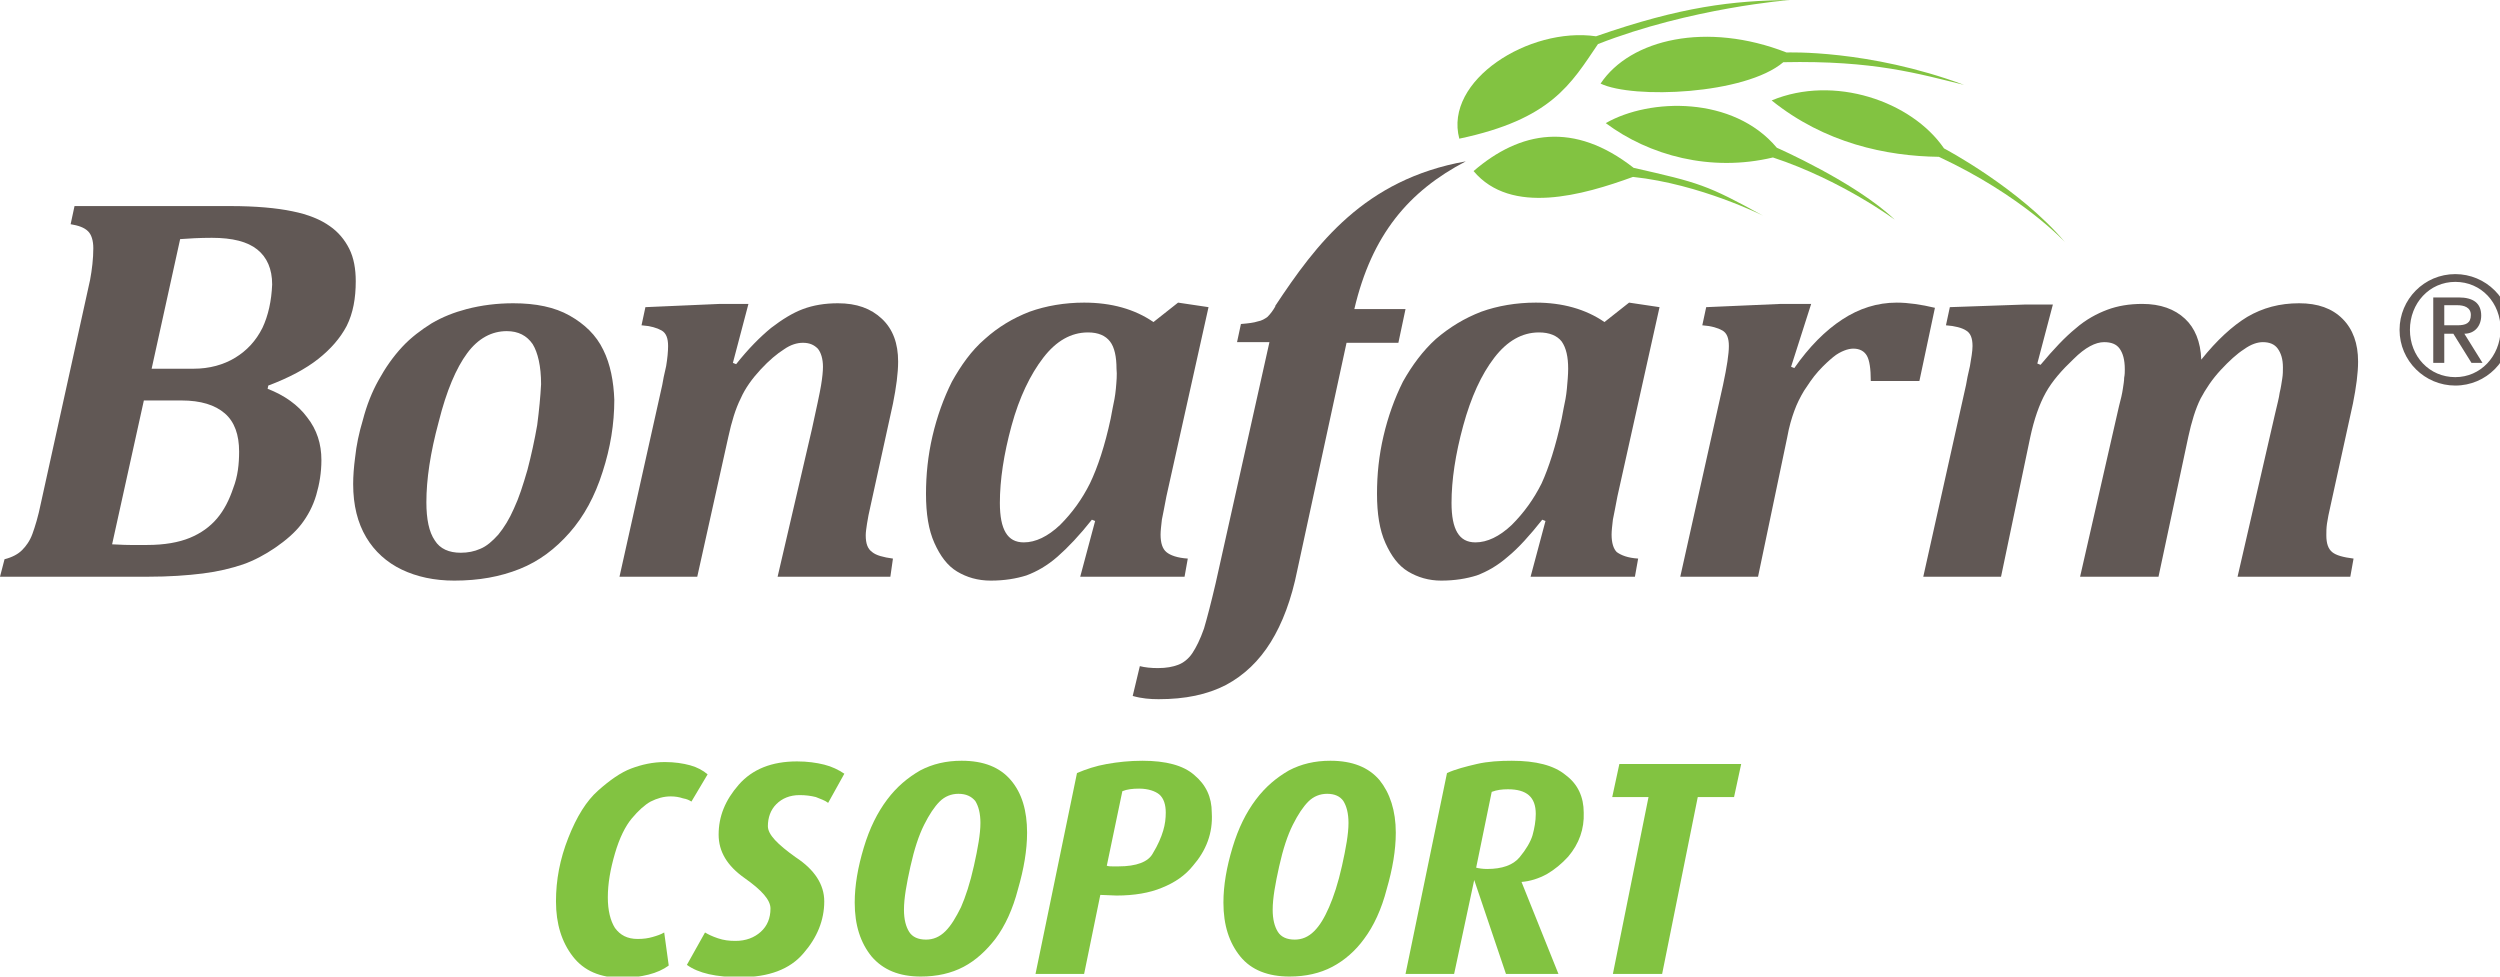
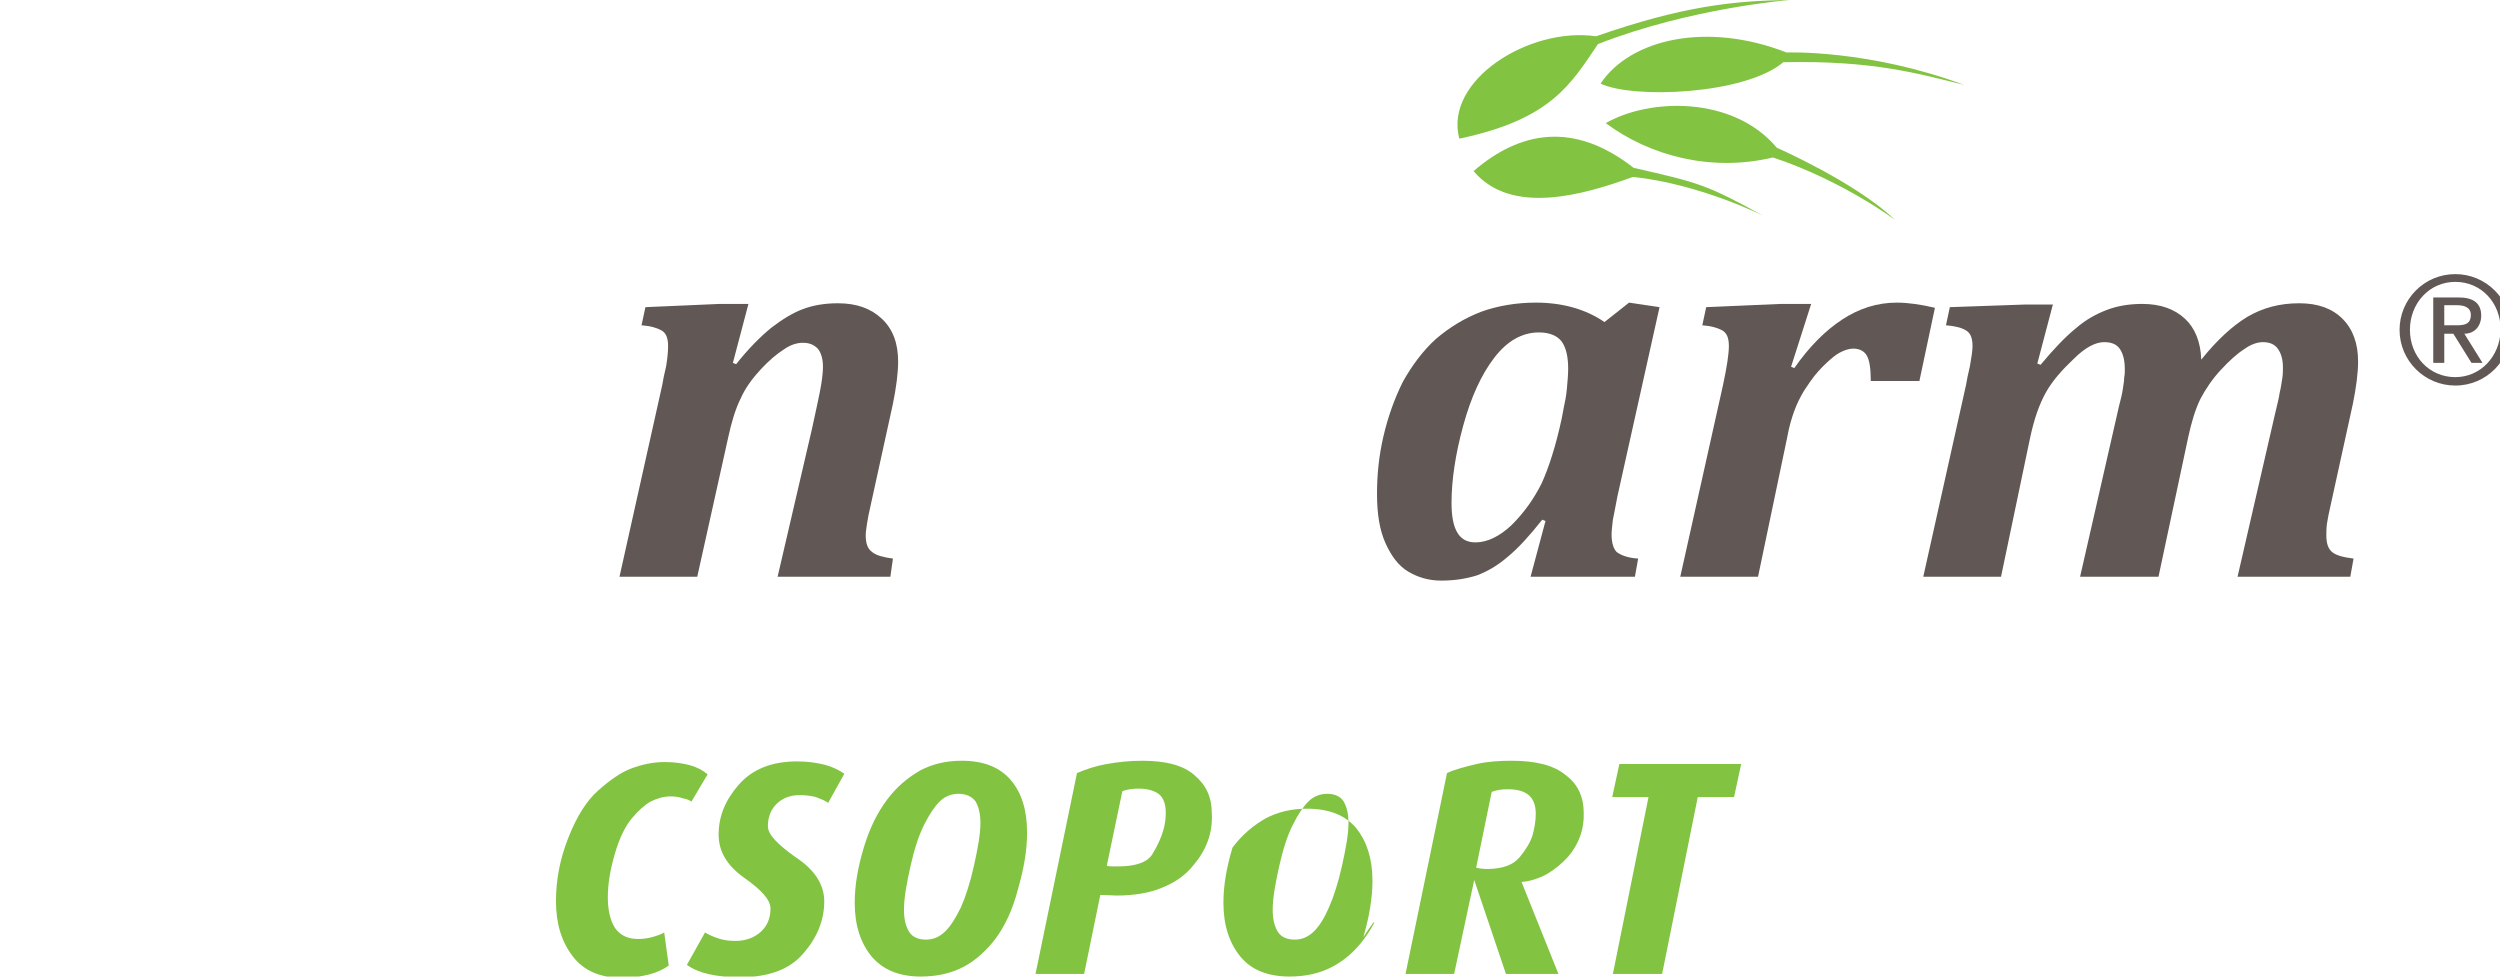
<svg xmlns="http://www.w3.org/2000/svg" version="1.1" id="Layer_1" x="0px" y="0px" viewBox="0 0 385.8 150.7" style="enable-background:new 0 0 385.8 150.7;" xml:space="preserve">
  <style type="text/css">
	.st0{fill:#615855;}
	.st1{fill:#82C341;}
</style>
-   <path class="st0" d="M226.2,24.9c-15.7,2.8-23.1,12.8-29.4,22.3c0,0,0,0,0,0.1c-0.4,0.7-0.8,1.2-1.2,1.6c-0.4,0.3-0.9,0.6-1.5,0.7  c-0.6,0.2-1.4,0.3-2.6,0.4l-0.6,2.8h5L187.6,90c-0.7,3-1.3,5.3-1.8,7c-0.6,1.7-1.2,2.9-1.8,3.8c-0.6,0.9-1.4,1.5-2.2,1.8  c-0.8,0.3-1.8,0.5-3.1,0.5c-1.1,0-2-0.1-2.8-0.3l-1.1,4.6c1.4,0.4,2.7,0.5,4,0.5c4.1,0,7.5-0.7,10.4-2.2c2.8-1.5,5.1-3.7,6.9-6.6  c1.8-2.9,3.2-6.6,4.1-11.1l7.6-35.1h8l1.1-5.2H209C211.7,36.2,217.4,29.5,226.2,24.9" />
-   <path class="st0" d="M53.9,38.4c-0.7-1.4-1.7-2.6-3-3.5c-1.4-1-3.3-1.8-5.8-2.3c-2.4-0.5-5.6-0.8-9.6-0.8H11.5l-0.6,2.8  c1.2,0.2,2.1,0.5,2.7,1.1c0.5,0.5,0.8,1.4,0.8,2.6c0,1.6-0.2,3.3-0.5,4.9L6.3,77.7c-0.4,2-0.9,3.6-1.3,4.7c-0.4,1.1-1,1.9-1.6,2.5  c-0.6,0.6-1.5,1.1-2.7,1.4L0,89h22.8c3.3,0,6.1-0.2,8.5-0.5c2.4-0.3,4.4-0.8,6.2-1.4c1.7-0.6,3.4-1.5,5-2.6c1.6-1.1,3-2.3,4-3.6  c1-1.3,1.8-2.8,2.3-4.5c0.5-1.7,0.8-3.5,0.8-5.4c0-2.5-0.7-4.7-2.2-6.6c-1.4-1.9-3.5-3.4-6.1-4.4l0.1-0.5c3.2-1.2,5.8-2.6,7.7-4.1  c1.9-1.5,3.4-3.2,4.4-5.1c1-2,1.4-4.3,1.4-6.9C54.9,41.5,54.6,39.8,53.9,38.4 M36,75.3c-0.6,1.8-1.4,3.4-2.5,4.7  c-1.1,1.3-2.5,2.3-4.2,3c-1.7,0.7-3.9,1.1-6.6,1.1c-0.4,0-1.3,0-2.6,0c-1.3,0-2.2-0.1-2.8-0.1l4.9-22.2H28c3,0,5.2,0.7,6.7,2  c1.5,1.3,2.2,3.3,2.2,5.9C36.9,71.6,36.7,73.5,36,75.3z M40.5,50.6c-1,2-2.4,3.5-4.2,4.6c-1.8,1.1-4,1.7-6.4,1.7h-6.5l4.4-20  c1.3-0.1,3-0.2,4.9-0.2c3.2,0,5.5,0.6,7,1.8c1.5,1.2,2.3,3,2.3,5.4C41.9,46.4,41.4,48.7,40.5,50.6z" />
-   <path class="st0" d="M93.1,54c-1.1-2.3-2.9-4-5.2-5.3c-2.3-1.3-5.2-1.9-8.7-1.9c-2.5,0-4.9,0.3-7.2,0.9c-1.9,0.5-3.7,1.2-5.4,2.2  c-1.6,1-3.2,2.2-4.5,3.6c-1.4,1.5-2.6,3.2-3.7,5.2c-1,1.8-1.8,3.8-2.4,6.1c-0.6,2-1,3.9-1.2,5.8c-0.2,1.5-0.3,2.9-0.3,4.1  c0,3.3,0.7,6,2,8.2c1.3,2.2,3.2,3.9,5.5,5c2.3,1.1,5,1.7,8.1,1.7c3.8,0,7.1-0.6,10.1-1.8c3-1.2,5.5-3.1,7.7-5.6  c2.2-2.5,3.9-5.6,5.1-9.4c1.2-3.7,1.8-7.4,1.8-11.1C94.7,58.9,94.2,56.2,93.1,54 M82.9,65.6c-0.4,2.3-0.9,4.6-1.5,6.9  c-0.7,2.4-1.3,4.3-2.1,6c-0.7,1.6-1.5,2.9-2.4,4c-0.9,1-1.8,1.8-2.8,2.2c-0.9,0.4-1.9,0.6-3,0.6c-1.8,0-3.2-0.6-4-1.9  c-0.9-1.3-1.3-3.3-1.3-5.9c0-3.5,0.6-7.6,1.9-12.4c1.2-4.8,2.7-8.3,4.4-10.6c1.7-2.3,3.8-3.4,6.1-3.4c1.8,0,3.1,0.7,4,2  c0.8,1.3,1.3,3.4,1.3,6.2C83.4,61.2,83.2,63.3,82.9,65.6z" />
  <path class="st0" d="M137.4,89L120,89l5.3-22.8c0.7-3.2,1.2-5.5,1.4-6.7c0.2-1.2,0.3-2.2,0.3-2.9c0-1.2-0.3-2.2-0.8-2.8  c-0.6-0.6-1.3-0.9-2.3-0.9c-0.9,0-1.9,0.3-2.9,1c-1.1,0.7-2.3,1.7-3.6,3.1c-1.3,1.4-2.4,2.9-3.1,4.5c-0.8,1.6-1.4,3.6-1.9,5.9  L107.6,89h-12l6.6-29.6c0.1-0.7,0.3-1.6,0.6-2.9c0.2-1.2,0.3-2.3,0.3-3.1c0-1.2-0.3-2-1-2.4c-0.7-0.4-1.7-0.7-3.1-0.8l0.6-2.8  l11.5-0.5l4.4,0l-2.4,9.1l0.5,0.2c1.9-2.4,3.7-4.2,5.4-5.6c1.7-1.3,3.3-2.3,4.9-2.9c1.6-0.6,3.4-0.9,5.4-0.9c2.9,0,5.1,0.8,6.8,2.4  c1.7,1.6,2.5,3.8,2.5,6.6c0,1.8-0.3,4-0.8,6.5l-3.4,15.5c-0.3,1.3-0.5,2.3-0.6,3c-0.1,0.7-0.2,1.3-0.2,1.8c0,1.3,0.3,2.1,1,2.6  c0.6,0.5,1.7,0.8,3.2,1L137.4,89" />
-   <path class="st0" d="M179.1,82.5c0-0.6,0.1-1.4,0.2-2.3c0.2-0.9,0.4-2.1,0.7-3.6l6.5-29.2l-4.7-0.7l-3.8,3c-2.9-2-6.5-3-10.7-3  c-3,0-5.9,0.5-8.4,1.4c-2.6,1-4.9,2.4-6.9,4.2c-2.1,1.8-3.7,4.1-5.1,6.6c-1.3,2.6-2.3,5.4-3,8.4c-0.7,3-1,6-1,8.9  c0,3.1,0.4,5.6,1.3,7.6c0.9,2,2,3.5,3.5,4.4c1.5,0.9,3.2,1.4,5.2,1.4c2.1,0,3.9-0.3,5.5-0.8c1.6-0.6,3.2-1.5,4.8-2.9  c1.6-1.4,3.4-3.3,5.3-5.7l0.5,0.2l-2.3,8.6h16.1l0.5-2.8c-1.6-0.1-2.7-0.5-3.3-1C179.4,84.7,179.1,83.8,179.1,82.5 M172.2,60  c-0.1,1.1-0.3,2.1-0.5,3l-0.3,1.6c-0.9,4.2-2,7.5-3.2,10c-1.2,2.4-2.7,4.5-4.6,6.4c-1.9,1.8-3.8,2.7-5.6,2.7c-1.3,0-2.2-0.5-2.8-1.5  c-0.6-1-0.9-2.5-0.9-4.6c0-3.5,0.6-7.5,1.8-11.9c1.2-4.4,2.9-7.9,4.9-10.5c2-2.6,4.3-3.9,6.9-3.9c1.6,0,2.7,0.5,3.4,1.4  c0.7,0.9,1,2.4,1,4.2C172.4,57.8,172.3,58.9,172.2,60z" />
  <path class="st0" d="M248.7,82.5c0-0.6,0.1-1.4,0.2-2.3c0.2-0.9,0.4-2.1,0.7-3.6l6.5-29.2l-4.7-0.7l-3.8,3c-2.9-2-6.5-3-10.6-3  c-3,0-5.9,0.5-8.4,1.4c-2.6,1-4.9,2.4-7,4.2c-2,1.8-3.7,4.1-5.1,6.6c-1.3,2.6-2.3,5.4-3,8.4c-0.7,3-1,5.9-1,8.9  c0,3.1,0.4,5.6,1.3,7.6c0.9,2,2,3.5,3.5,4.4c1.5,0.9,3.2,1.4,5.1,1.4c2.1,0,3.9-0.3,5.5-0.8c1.6-0.6,3.2-1.5,4.8-2.9  c1.6-1.3,3.4-3.3,5.3-5.7l0.5,0.2l-2.3,8.6h16.1l0.5-2.8c-1.6-0.1-2.6-0.5-3.3-1C249,84.7,248.7,83.8,248.7,82.5 M241.8,60  c-0.1,1.1-0.3,2.1-0.5,3l-0.3,1.6c-0.9,4.2-2,7.6-3.1,10c-1.2,2.4-2.7,4.5-4.6,6.4c-1.9,1.8-3.8,2.7-5.6,2.7c-1.3,0-2.2-0.5-2.8-1.5  c-0.6-1-0.9-2.5-0.9-4.6c0-3.5,0.6-7.5,1.8-11.9c1.2-4.4,2.8-7.9,4.8-10.5c2-2.6,4.3-3.9,6.9-3.9c1.6,0,2.8,0.5,3.5,1.4  c0.7,1,1,2.4,1,4.2C242,57.8,241.9,58.9,241.8,60z" />
  <path class="st0" d="M296.2,58.8h-7.5c0-1.9-0.2-3.2-0.6-3.9c-0.4-0.7-1.1-1.1-2.1-1.1c-0.4,0-0.9,0.1-1.4,0.3  c-0.5,0.2-1.1,0.5-1.7,1c-0.6,0.5-1.4,1.2-2.3,2.2c-0.9,1-1.6,2.1-2.2,3c-0.6,1-1.1,2-1.5,3.1c-0.4,1.1-0.8,2.4-1.1,4.1L271.3,89  h-12l6.6-29.6c0.6-2.8,0.9-4.8,0.9-6c0-1.2-0.3-2-1-2.4c-0.7-0.4-1.7-0.7-3.1-0.8l0.6-2.8l11.5-0.5h4.7l-3.1,9.7l0.5,0.2  c2.3-3.3,4.8-5.8,7.4-7.5c2.6-1.7,5.4-2.6,8.4-2.6c1.8,0,3.8,0.3,5.9,0.8L296.2,58.8" />
  <path class="st0" d="M339.7,55.5c2.4-3,4.8-5.2,7.1-6.6c2.4-1.4,5-2.1,8-2.1c2.9,0,5.1,0.8,6.7,2.4c1.6,1.6,2.4,3.8,2.4,6.6  c0,1.8-0.3,4-0.8,6.5l-3.4,15.5c-0.3,1.3-0.5,2.3-0.6,3c-0.1,0.7-0.1,1.3-0.1,1.8c0,1.3,0.3,2.1,0.9,2.6c0.6,0.5,1.7,0.8,3.3,1  l-0.5,2.8h-17.4l5.8-25.2c0.3-1.3,0.6-2.4,0.7-3.2c0.2-0.8,0.3-1.6,0.4-2.2c0.1-0.6,0.1-1.2,0.1-1.7c0-1.3-0.3-2.2-0.8-2.9  c-0.5-0.7-1.3-1-2.3-1c-0.8,0-1.8,0.3-2.9,1.1c-1.1,0.7-2.3,1.8-3.6,3.2c-1.3,1.4-2.3,2.9-3.1,4.4c-0.8,1.6-1.4,3.6-1.9,5.9  L333.1,89H321l6-26.3c0.3-1.1,0.5-2,0.6-2.7c0.1-0.7,0.2-1.2,0.2-1.7c0.1-0.5,0.1-0.9,0.1-1.3c0-1.5-0.3-2.5-0.8-3.2  c-0.5-0.7-1.3-1-2.4-1c-1.3,0-2.9,0.8-4.7,2.6c-1.8,1.7-3.3,3.4-4.3,5.2c-1,1.8-1.8,4.1-2.4,6.9L308.8,89h-12l6.6-29.6  c0.1-0.7,0.3-1.6,0.6-2.9c0.2-1.2,0.4-2.3,0.4-3.1c0-1.2-0.3-2-1-2.4c-0.6-0.4-1.7-0.7-3.1-0.8l0.6-2.8l11.5-0.4l4.4,0l-2.4,9.1  l0.5,0.2c2-2.4,3.8-4.3,5.4-5.6c1.6-1.4,3.3-2.3,4.9-2.9c1.6-0.6,3.4-0.9,5.4-0.9c2.8,0,5,0.8,6.6,2.3  C338.7,50.6,339.6,52.7,339.7,55.5" />
  <path class="st0" d="M380.3,51.5c1.6,0,2.6-1.2,2.6-2.8c0-1.9-1.2-2.8-3.5-2.8h-3.9l0,10.1h1.7v-4.5h1.4l2.8,4.5h1.7L380.3,51.5   M377.2,50.2l0-3.1h2c1,0,2.1,0.3,2.1,1.5c0,1.3-0.8,1.6-2.1,1.6H377.2z" />
  <path class="st0" d="M378.9,42.3c-4.8,0-8.6,3.9-8.6,8.6c0,4.8,3.9,8.6,8.6,8.6c4.8,0,8.6-3.9,8.6-8.6  C387.5,46.1,383.6,42.3,378.9,42.3 M378.9,58.2c-4,0-7-3.2-7-7.3c0-4.1,3-7.4,7-7.4c4,0,7,3.2,7,7.4C385.8,55,382.8,58.2,378.9,58.2  z" />
  <path class="st1" d="M225.2,21.4c-2.4-9,10.8-17.3,21.1-15.8c13.2-4.6,21.1-5.5,29.9-5.6c0,0-15.3,1.2-29.6,6.8  C242.4,13,239.4,18.4,225.2,21.4" />
  <path class="st1" d="M227.4,26.4c7.2-6.2,15.5-7.7,24.7-0.5c10.1,2.3,11.3,2.6,20,7.4c0,0-9.7-4.9-20.1-6  C244.3,30.1,233.2,33.3,227.4,26.4" />
  <path class="st1" d="M247.8,19c6.8-3.9,19.7-4.2,26.4,3.8c0,0,12.1,5.3,18.2,11.1c0,0-8.2-6.1-18.8-9.6C264,26.6,254.5,24,247.8,19" />
-   <path class="st1" d="M273.4,15.5c9.6-4,21.6,0.1,26.6,7.4c0,0,11.6,6.1,18.7,14.5c0,0-6.6-7.2-19.5-13.2  C291.1,24.1,281.6,22.1,273.4,15.5" />
  <path class="st1" d="M247,12.9c4.6-6.9,16.4-9.6,28.7-4.8c0,0,12.6-0.5,27.4,5c-7-1.7-13.9-3.8-27.9-3.5  C269.3,14.6,252,15.3,247,12.9" />
  <path class="st1" d="M106.7,123.7c-0.3-0.2-0.7-0.4-1.3-0.5c-0.6-0.2-1.2-0.3-1.9-0.3c-1.1,0-2.1,0.3-3.1,0.8  c-0.9,0.5-1.9,1.4-2.9,2.6c-1,1.2-1.9,3-2.6,5.4c-0.7,2.4-1.1,4.6-1.1,6.8c0,2,0.4,3.6,1.1,4.7c0.8,1.1,1.9,1.7,3.5,1.7  c0.9,0,1.6-0.1,2.3-0.3c0.7-0.2,1.3-0.4,1.8-0.7l0.7,5.1c-0.8,0.6-1.9,1.1-3.1,1.4c-1.2,0.3-2.6,0.5-4.1,0.5c-3.4,0-5.9-1.1-7.6-3.3  c-1.7-2.2-2.6-5-2.6-8.5c0-3.3,0.6-6.5,1.9-9.8c1.3-3.3,2.8-5.7,4.6-7.3c1.8-1.6,3.5-2.8,5.1-3.4c1.6-0.6,3.3-1,5.2-1  c1.5,0,2.8,0.2,3.9,0.5c1.1,0.3,2,0.8,2.7,1.4L106.7,123.7" />
  <path class="st1" d="M127.8,123.9c-0.5-0.4-1.2-0.6-1.9-0.9c-0.8-0.2-1.6-0.3-2.5-0.3c-1.5,0-2.7,0.5-3.6,1.4  c-0.9,0.9-1.3,2.1-1.3,3.4c0,1.3,1.5,2.8,4.3,4.8c2.9,1.9,4.4,4.2,4.4,6.8c0,2.9-1.1,5.6-3.2,8c-2.1,2.5-5.4,3.7-9.7,3.7  c-3.8,0-6.5-0.6-8.3-1.9l2.8-5c0.5,0.3,1.1,0.6,2,0.9c0.9,0.3,1.7,0.4,2.7,0.4c1.6,0,2.9-0.5,3.9-1.4c1-0.9,1.5-2.1,1.5-3.6  c0-1.3-1.3-2.8-4-4.7c-2.7-1.9-4-4.1-4-6.7c0-2.8,1-5.3,3.1-7.7c2.1-2.4,5.1-3.6,9-3.6c1.6,0,3,0.2,4.2,0.5c1.2,0.3,2.2,0.8,3.1,1.4  L127.8,123.9" />
  <path class="st1" d="M153.6,144.9c-1.4,1.8-3,3.3-4.9,4.3c-1.9,1-4.1,1.5-6.6,1.5c-3.3,0-5.8-1-7.6-3.1c-1.7-2.1-2.6-4.8-2.6-8.3  c0-2.7,0.5-5.5,1.4-8.5c0.9-3,2.1-5.4,3.6-7.4c1.5-2,3.2-3.4,5.1-4.5c1.9-1,4-1.5,6.4-1.5c3.4,0,5.9,1,7.6,3c1.7,2,2.5,4.7,2.5,8.1  c0,2.7-0.5,5.6-1.4,8.7C156.3,140.3,155.1,142.9,153.6,144.9 M147.9,122.5c-1.1,0-2.1,0.4-2.9,1.2c-0.8,0.8-1.6,2-2.4,3.6  c-0.8,1.6-1.5,3.7-2.1,6.4c-0.6,2.7-1,4.9-1,6.7c0,1.5,0.3,2.6,0.8,3.4c0.5,0.8,1.4,1.2,2.6,1.2c1.1,0,2.1-0.4,3-1.3  c0.9-0.9,1.6-2.1,2.4-3.7c0.7-1.6,1.4-3.7,2-6.4c0.6-2.7,1-4.9,1-6.6c0-1.5-0.3-2.6-0.8-3.4C149.9,122.9,149.1,122.5,147.9,122.5z" />
  <path class="st1" d="M184.1,133.6c-1.2,1.5-2.8,2.6-4.8,3.4c-1.9,0.8-4.3,1.2-7,1.2l-2.5-0.1l-2.5,12.2h-7.5l6.4-31  c1.4-0.6,2.9-1.1,4.6-1.4c1.7-0.3,3.5-0.5,5.5-0.5c3.6,0,6.3,0.7,8,2.2c1.8,1.5,2.7,3.4,2.7,5.8  C187.2,128.6,186.1,131.3,184.1,133.6 M175.8,121.7c-1,0-1.9,0.1-2.6,0.4l-2.4,11.5c0.3,0.1,0.6,0.1,0.9,0.1c0.3,0,0.6,0,0.9,0  c2.8,0,4.6-0.7,5.3-2c0.8-1.3,1.3-2.5,1.6-3.5c0.3-1,0.4-1.9,0.4-2.8c0-1.2-0.3-2.2-1-2.8C178.3,122.1,177.2,121.7,175.8,121.7z" />
-   <path class="st1" d="M210.5,144.9c-1.3,1.8-3,3.3-4.9,4.3c-1.9,1-4.1,1.5-6.6,1.5c-3.3,0-5.9-1-7.6-3.1c-1.7-2.1-2.6-4.8-2.6-8.3  c0-2.7,0.5-5.5,1.4-8.5c0.9-3,2.1-5.4,3.6-7.4c1.5-2,3.2-3.4,5.1-4.5c1.9-1,4-1.5,6.4-1.5c3.4,0,5.9,1,7.6,3c1.6,2,2.5,4.7,2.5,8.1  c0,2.7-0.5,5.6-1.4,8.7C213.2,140.3,212,142.9,210.5,144.9 M204.8,122.5c-1.1,0-2.1,0.4-2.9,1.2c-0.8,0.8-1.6,2-2.4,3.6  c-0.8,1.6-1.5,3.7-2.1,6.4c-0.6,2.7-1,4.9-1,6.7c0,1.5,0.3,2.6,0.8,3.4c0.5,0.8,1.4,1.2,2.6,1.2c1.1,0,2.1-0.4,3-1.3  c0.9-0.9,1.6-2.1,2.3-3.7c0.7-1.6,1.4-3.7,2-6.4c0.6-2.7,1-4.9,1-6.6c0-1.5-0.3-2.6-0.8-3.4C206.8,122.9,206,122.5,204.8,122.5z" />
+   <path class="st1" d="M210.5,144.9c-1.3,1.8-3,3.3-4.9,4.3c-1.9,1-4.1,1.5-6.6,1.5c-3.3,0-5.9-1-7.6-3.1c-1.7-2.1-2.6-4.8-2.6-8.3  c0-2.7,0.5-5.5,1.4-8.5c1.5-2,3.2-3.4,5.1-4.5c1.9-1,4-1.5,6.4-1.5c3.4,0,5.9,1,7.6,3c1.6,2,2.5,4.7,2.5,8.1  c0,2.7-0.5,5.6-1.4,8.7C213.2,140.3,212,142.9,210.5,144.9 M204.8,122.5c-1.1,0-2.1,0.4-2.9,1.2c-0.8,0.8-1.6,2-2.4,3.6  c-0.8,1.6-1.5,3.7-2.1,6.4c-0.6,2.7-1,4.9-1,6.7c0,1.5,0.3,2.6,0.8,3.4c0.5,0.8,1.4,1.2,2.6,1.2c1.1,0,2.1-0.4,3-1.3  c0.9-0.9,1.6-2.1,2.3-3.7c0.7-1.6,1.4-3.7,2-6.4c0.6-2.7,1-4.9,1-6.6c0-1.5-0.3-2.6-0.8-3.4C206.8,122.9,206,122.5,204.8,122.5z" />
  <path class="st1" d="M242,132.2c-1,1.1-2.1,2-3.3,2.7c-1.3,0.7-2.6,1.1-3.9,1.2l5.7,14.2h-8.1l-4.9-14.5l-3.1,14.5h-7.5l6.4-31  c1.3-0.6,2.9-1,4.6-1.4c1.7-0.4,3.6-0.5,5.4-0.5c3.7,0,6.5,0.7,8.3,2.2c1.9,1.4,2.8,3.4,2.8,5.8C244.5,127.9,243.7,130.2,242,132.2   M232.7,121.8c-0.9,0-1.7,0.1-2.5,0.4l-2.4,11.7c0.4,0.1,1,0.2,1.7,0.2c2.3,0,4-0.6,5-1.8c1-1.2,1.7-2.4,2-3.4  c0.3-1.1,0.5-2.2,0.5-3.3C237,123,235.6,121.8,232.7,121.8z" />
  <polyline class="st1" points="267.6,123 262,123 256.5,150.3 248.9,150.3 254.4,123 248.8,123 249.9,117.9 268.7,117.9 267.6,123   " />
</svg>